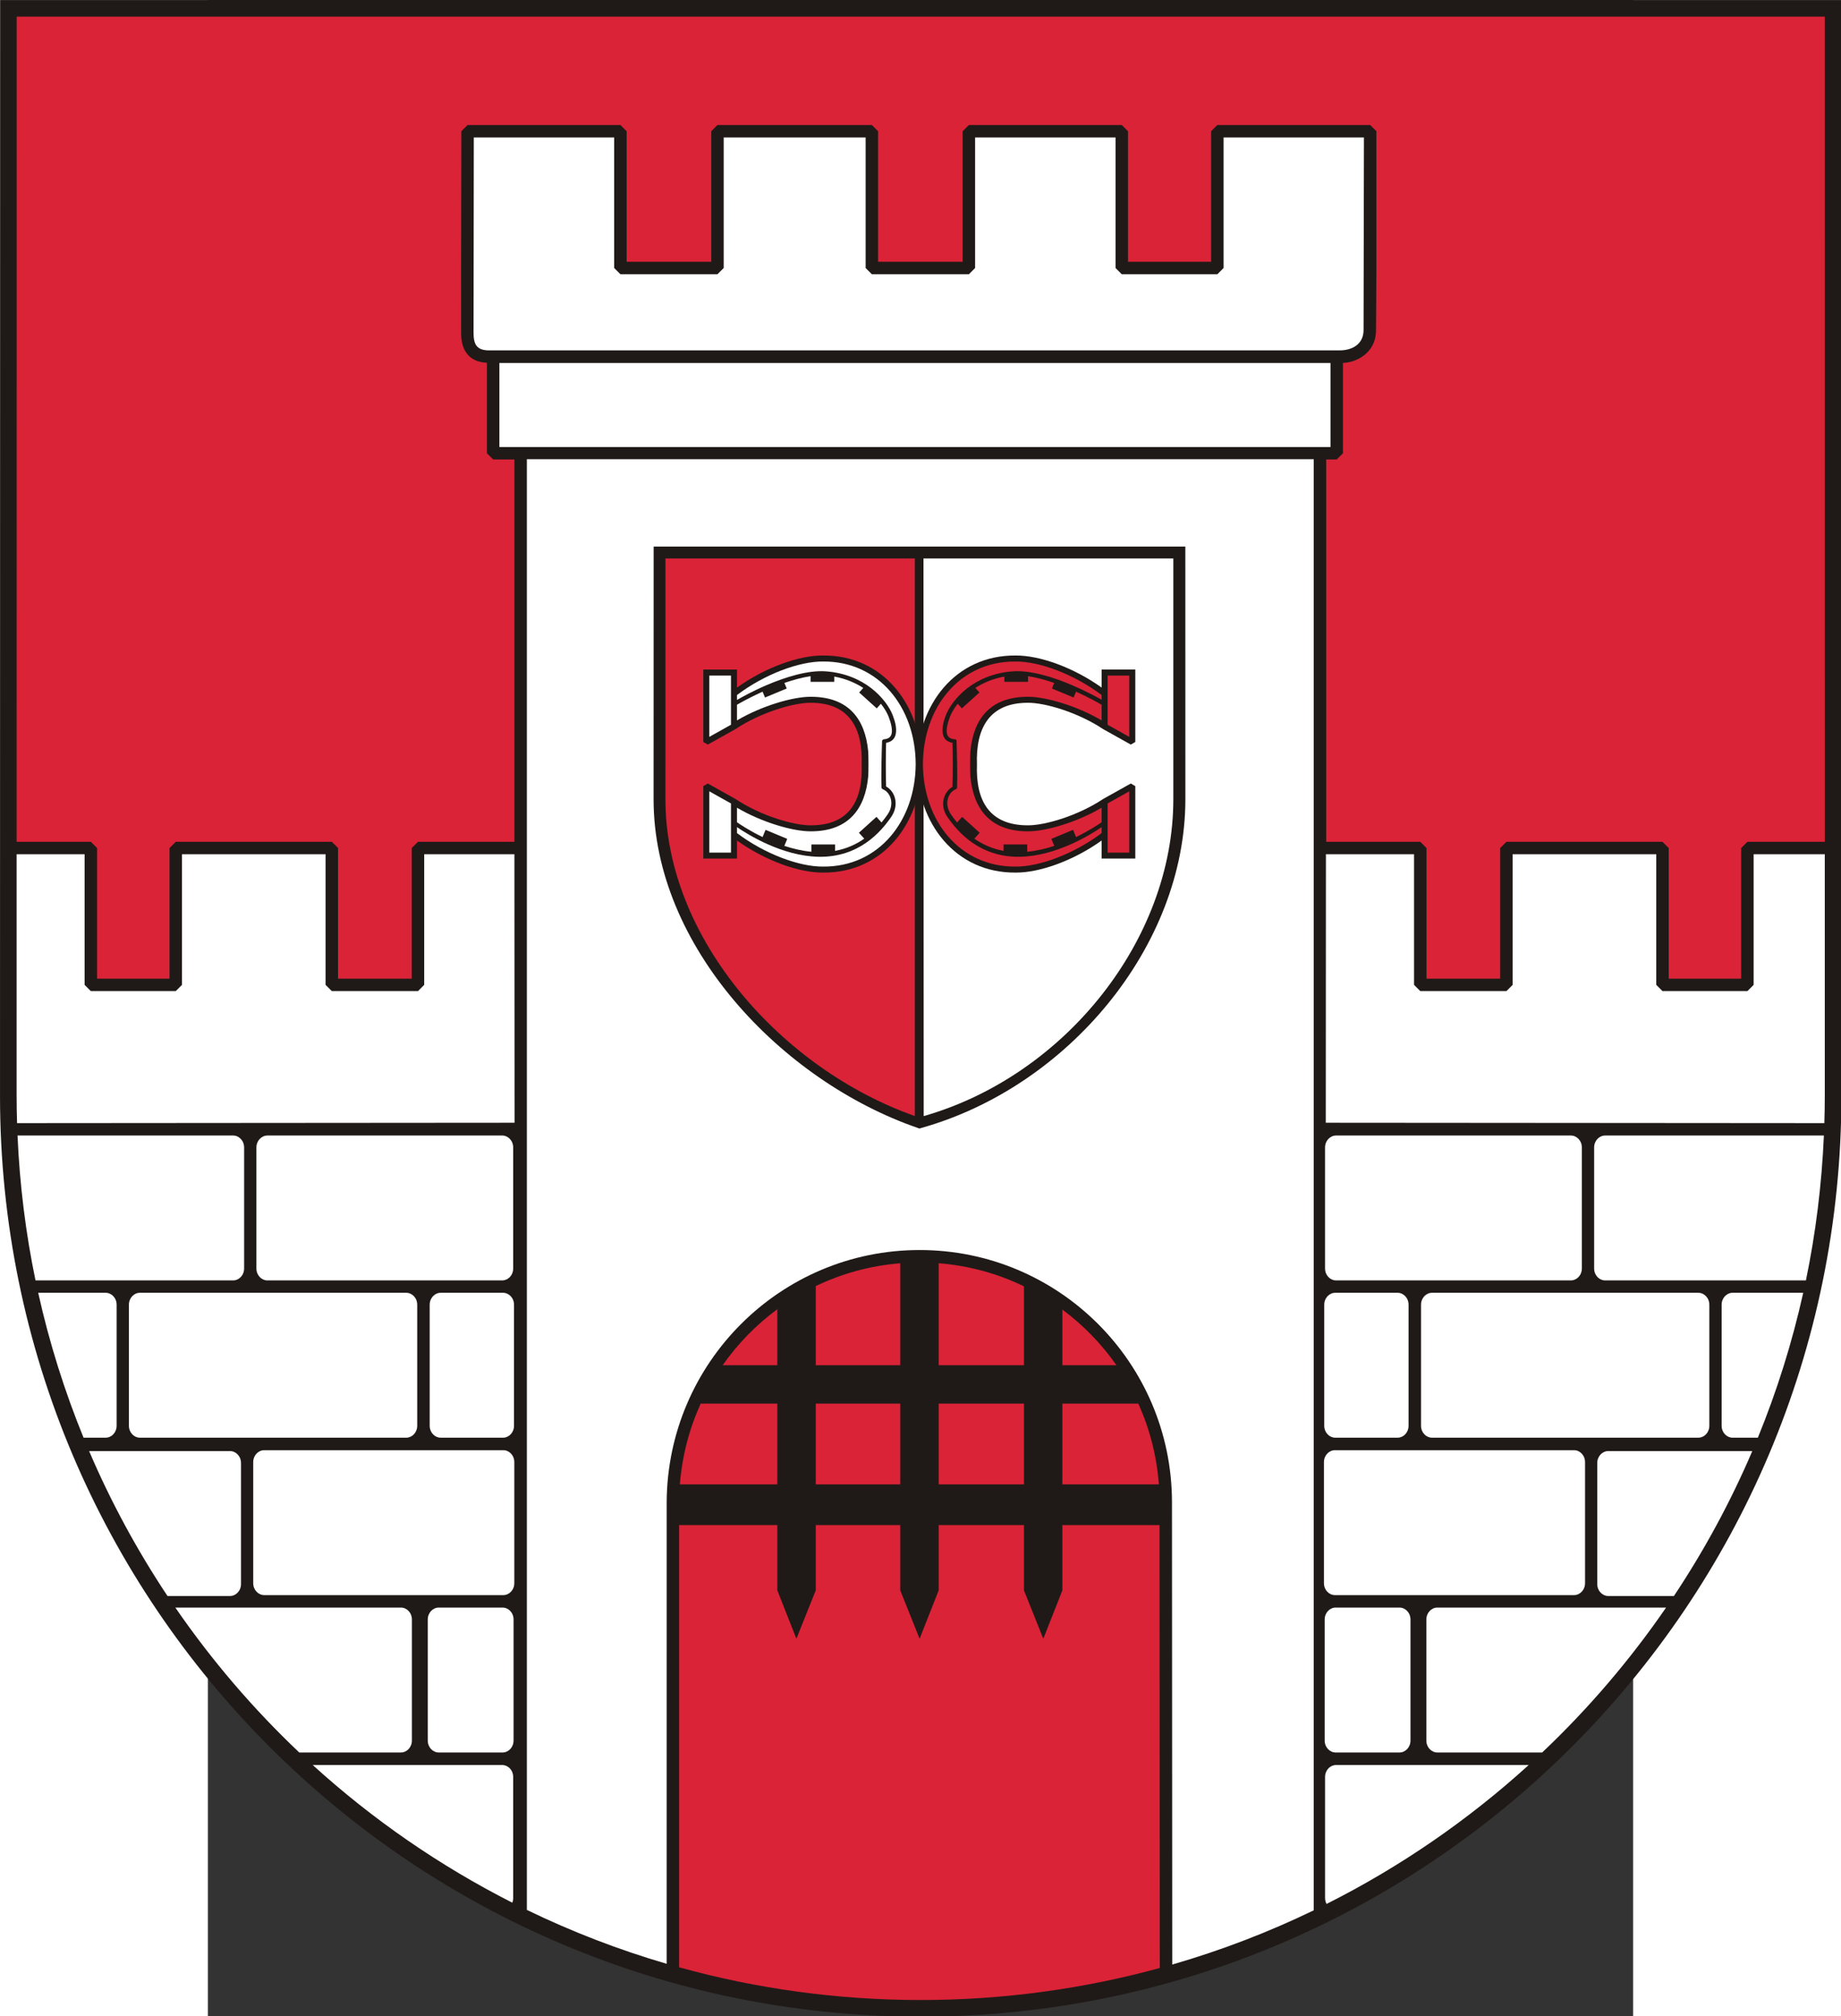
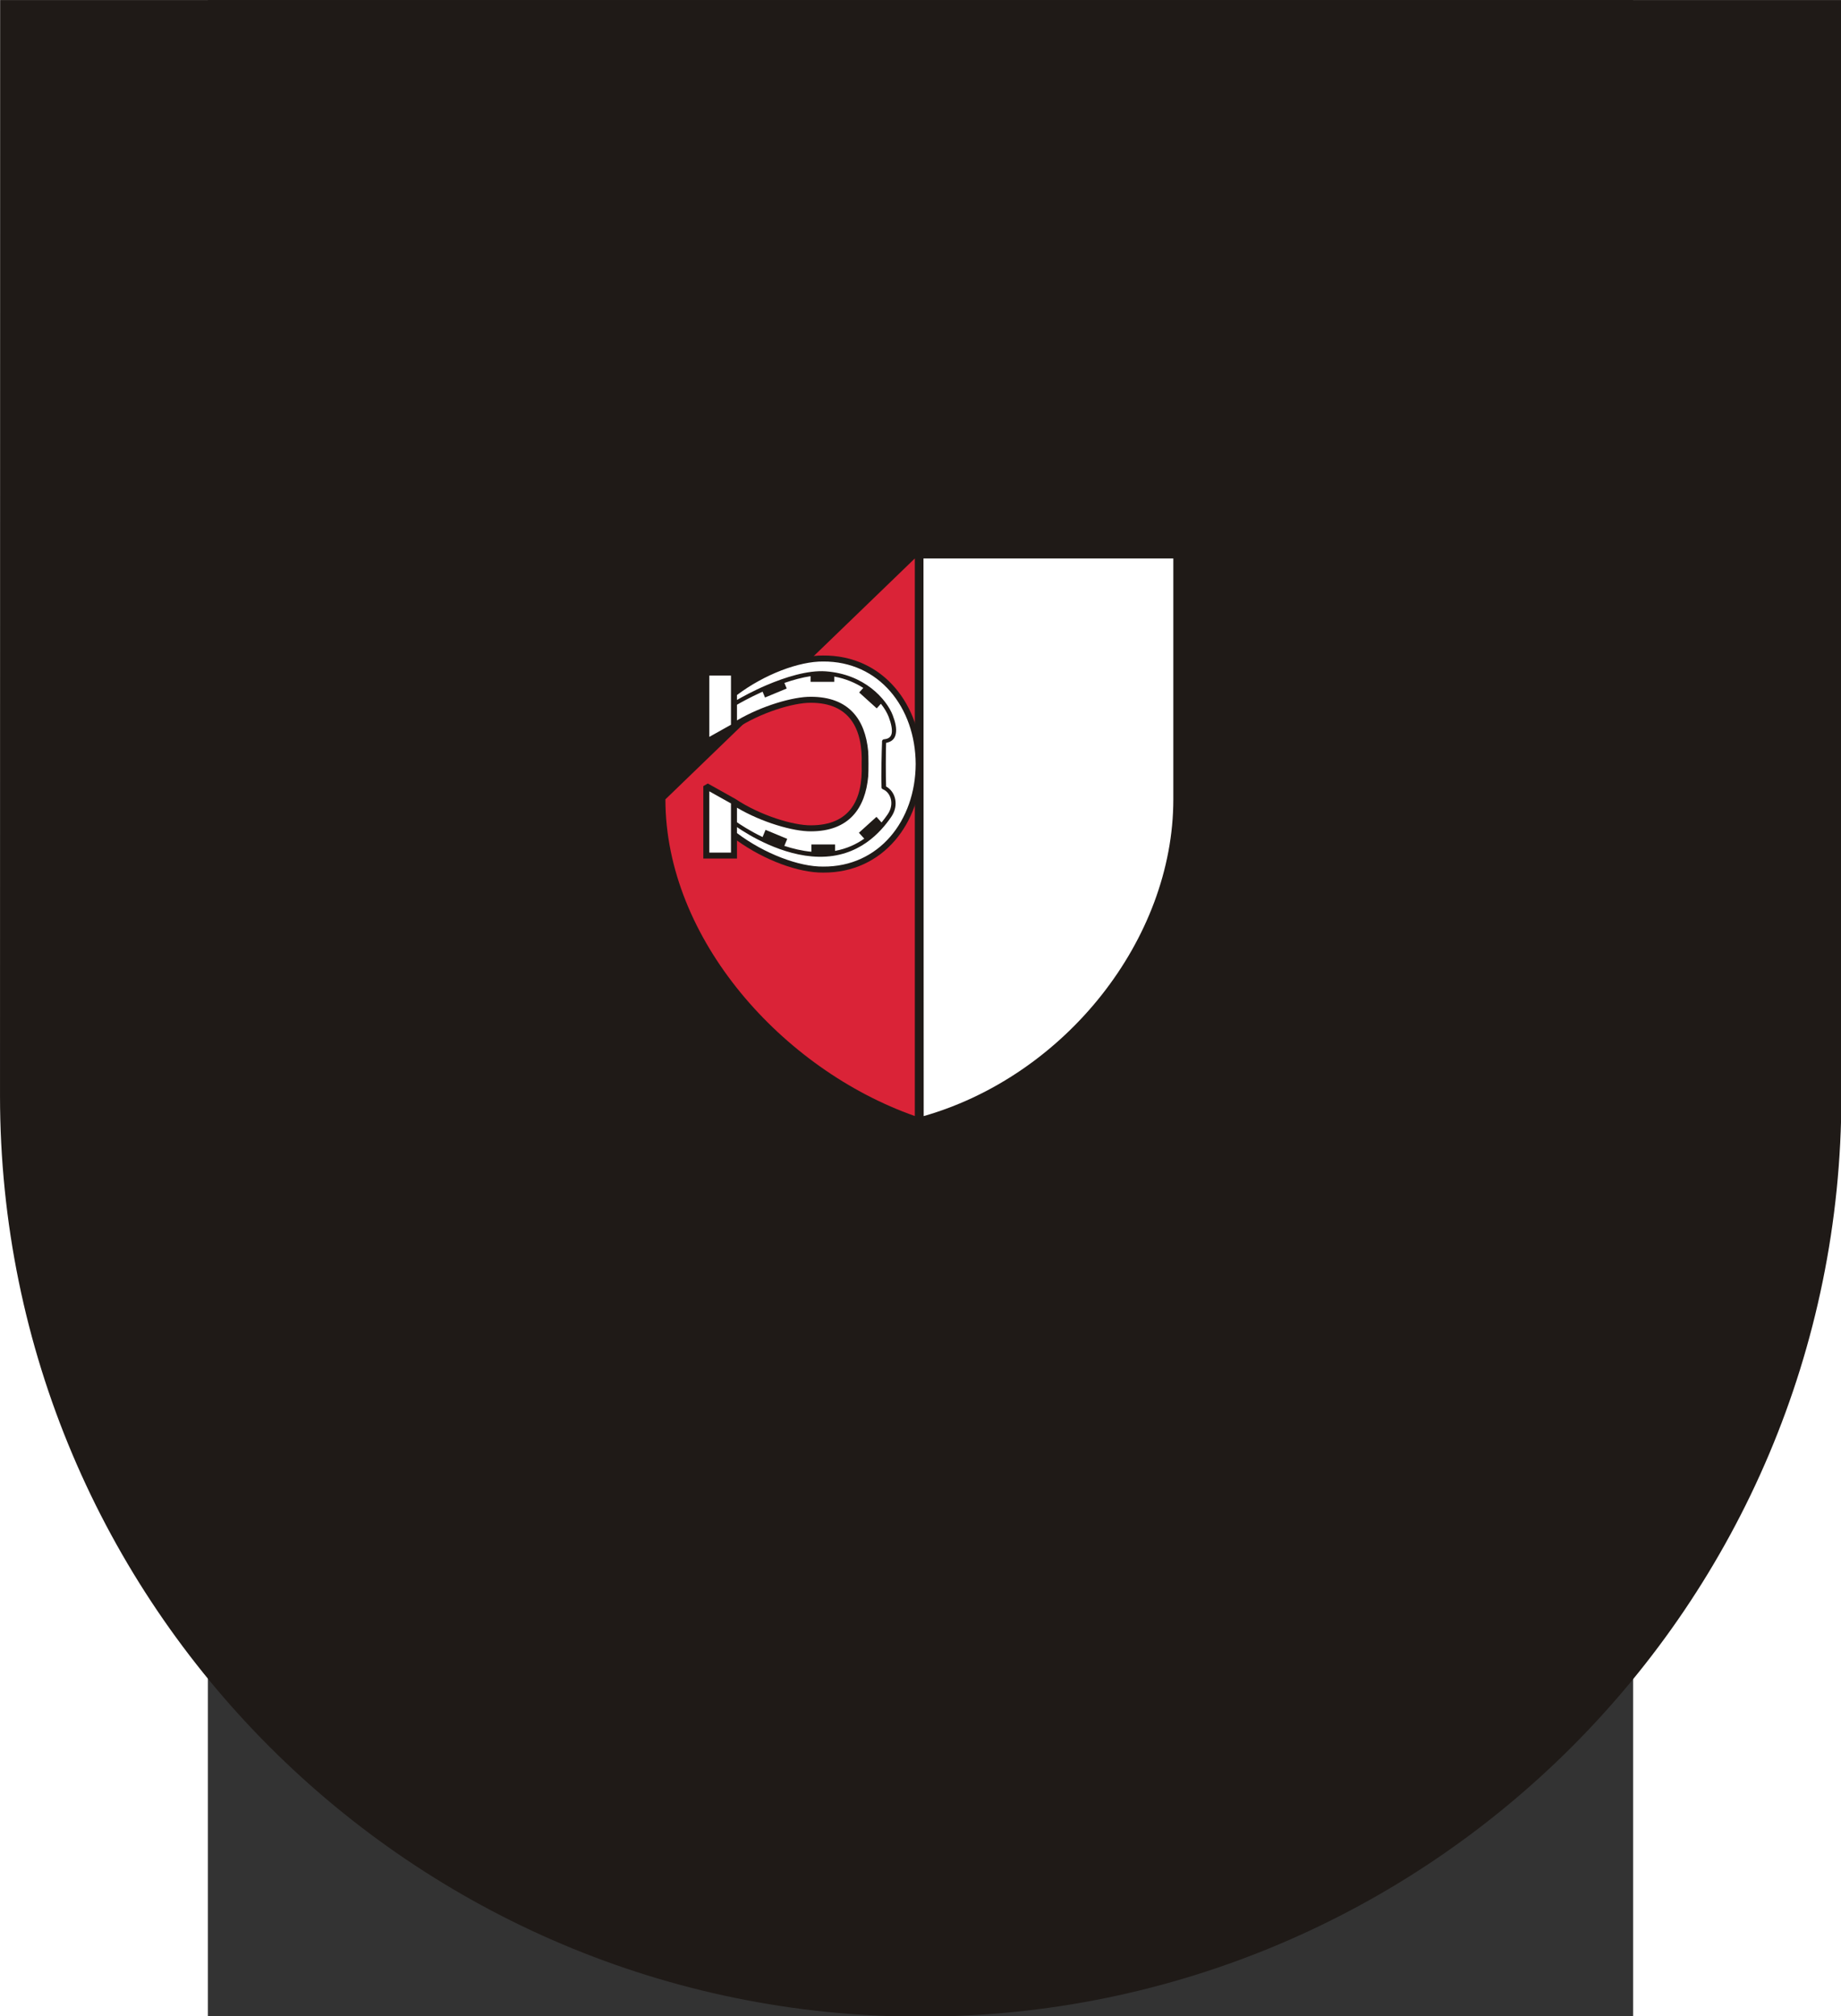
<svg xmlns="http://www.w3.org/2000/svg" xmlns:ns1="http://sodipodi.sourceforge.net/DTD/sodipodi-0.dtd" xmlns:ns2="http://www.inkscape.org/namespaces/inkscape" xml:space="preserve" width="744" height="814.589" style="shape-rendering:geometricPrecision; text-rendering:geometricPrecision; image-rendering:optimizeQuality; fill-rule:evenodd; clip-rule:evenodd" viewBox="0 0 210 297" ns1:version="0.32" ns2:version="0.45.1" ns1:docname="POL Biała COA.svg" ns2:output_extension="org.inkscape.output.svg.inkscape" ns1:docbase="C:\Users\Mistrz\Desktop" id="svg2" version="1.0">
  <rect x="0" y="0" width="210" height="297" fill="#333333" stroke="none" />
  <ns1:namedview ns2:window-height="480" ns2:window-width="640" ns2:pageshadow="2" ns2:pageopacity="0.0" guidetolerance="10.0" gridtolerance="10.0" objecttolerance="10.0" borderopacity="1.0" bordercolor="#666666" pagecolor="#ffffff" id="namedview21" />
  <defs id="defs4">
    <style type="text/css" id="style6">
   
    .fil0 {fill:#1F1A17;fill-rule:nonzero}
    .fil2 {fill:#DA2337;fill-rule:nonzero}
    .fil1 {fill:white;fill-rule:nonzero}
   
  </style>
  </defs>
  <g id="Warstwa_x0020_1" transform="matrix(1.292,0,0,1.292,-30.63,-43.322)">
    <ns1:namedview ns2:window-height="480" ns2:window-width="640" ns2:pageshadow="2" ns2:pageopacity="0.0" guidetolerance="10.0" gridtolerance="10.0" objecttolerance="10.0" borderopacity="1.0" bordercolor="#666666" pagecolor="#ffffff" id="base" />
    <path id="path10" class="fil0" d="M 0,158.469 L 0.014,33.538 L 209.992,33.538 L 210,158.469 C 210,216.456 162.992,263.463 105.002,263.463 C 47.01,263.463 -0,216.456 -0,158.469 L -0.001,158.469 L 0,158.469 z " style="fill:#1f1a17;fill-rule:nonzero" />
-     <path id="path12" class="fil1" d="M 55.718,73.48 L 152.79,73.48 C 154.18,73.48 155.493,72.796 155.506,71.186 L 155.549,49.203 L 139.541,49.203 L 139.541,64.09 L 138.831,64.8 L 127.931,64.8 L 127.221,64.09 L 127.221,49.203 L 111.204,49.203 L 111.204,64.09 L 110.494,64.8 L 99.43,64.8 L 98.719,64.09 L 98.719,49.203 L 82.531,49.203 L 82.531,64.09 L 81.82,64.8 L 70.753,64.8 L 70.043,64.09 L 70.043,49.203 L 54.033,49.203 L 54.005,71.465 C 54.003,72.745 54.327,73.463 55.718,73.48 L 55.718,73.48 L 55.718,73.48 z M 151.734,74.918 L 56.951,74.918 L 56.951,84.5 L 151.734,84.5 L 151.734,74.918 z M 208.105,130.93 L 199.992,130.93 L 199.992,145.824 L 199.282,146.535 L 189.595,146.535 L 188.885,145.824 L 188.885,130.93 L 172.51,130.93 L 172.51,145.824 L 171.8,146.535 L 161.974,146.535 L 161.264,145.824 L 161.264,130.93 L 151.214,130.93 L 151.198,161.544 L 208.056,161.587 C 208.086,160.551 208.107,159.512 208.107,158.469 L 208.105,130.93 z M 149.825,85.888 L 149.825,251.341 C 144.67,253.834 139.276,255.909 133.686,257.525 L 133.657,204.782 C 133.626,188.915 120.75,176.057 104.873,176.057 C 89,176.057 76.126,188.917 76.03,204.781 L 76.029,257.44 C 70.509,255.827 65.18,253.765 60.085,251.295 L 60.085,85.889 L 149.825,85.889 L 149.825,85.889 L 149.825,85.888 z M 1.895,130.93 L 9.648,130.93 L 9.648,145.824 L 10.359,146.535 L 20.045,146.535 L 20.754,145.824 L 20.754,130.93 L 37.13,130.93 L 37.13,145.824 L 37.84,146.535 L 47.666,146.535 L 48.376,145.824 L 48.376,130.93 L 58.664,130.93 L 58.681,161.544 L 1.945,161.587 C 1.914,160.55 1.894,159.512 1.894,158.469 L 1.895,130.93 L 1.895,130.93 z M 57.277,234.774 C 57.926,234.774 58.525,235.345 58.525,236.143 L 58.525,249.926 C 58.525,250.123 58.488,250.305 58.423,250.469 C 50.129,246.262 42.479,240.97 35.663,234.774 L 57.277,234.774 z M 45.726,216.823 C 46.375,216.823 46.974,217.395 46.974,218.193 L 46.974,231.976 C 46.974,232.772 46.375,233.345 45.726,233.345 L 34.127,233.345 C 28.859,228.357 24.12,222.818 19.995,216.823 L 45.726,216.823 L 45.726,216.823 z M 10.162,198.98 L 26.237,198.98 C 26.886,198.98 27.484,199.553 27.484,200.35 L 27.484,214.132 C 27.484,214.929 26.886,215.502 26.237,215.502 L 19.1,215.502 C 15.643,210.306 12.644,204.781 10.162,198.98 L 10.162,198.98 L 10.162,198.98 z M 4.355,180.932 L 12.051,180.932 C 12.701,180.932 13.3,181.504 13.3,182.301 L 13.3,196.084 C 13.3,196.881 12.701,197.453 12.051,197.453 L 9.866,197.453 L 9.528,197.453 C 7.361,192.152 5.622,186.631 4.355,180.932 L 4.355,180.932 z M 1.998,163.001 L 26.591,163.001 C 27.241,163.001 27.839,163.573 27.839,164.37 L 27.839,178.152 C 27.839,178.95 27.241,179.522 26.591,179.522 L 4.048,179.522 C 2.935,174.156 2.242,168.637 1.998,163.001 L 1.998,163.001 L 1.998,163.001 z M 57.406,198.879 L 30.124,198.879 C 29.475,198.879 28.876,199.451 28.876,200.249 L 28.876,214.031 C 28.876,214.828 29.475,215.401 30.124,215.401 L 57.406,215.401 C 58.055,215.401 58.654,214.828 58.654,214.031 L 58.654,200.249 C 58.654,199.451 58.055,198.879 57.406,198.879 z M 46.333,180.932 L 15.948,180.932 C 15.299,180.932 14.7,181.504 14.7,182.301 L 14.7,196.084 C 14.7,196.881 15.299,197.453 15.948,197.453 L 46.333,197.453 C 46.983,197.453 47.581,196.881 47.581,196.084 L 47.581,182.301 C 47.581,181.504 46.983,180.932 46.333,180.932 L 46.333,180.932 z M 57.278,163.001 L 30.488,163.001 C 29.838,163.001 29.24,163.573 29.24,164.37 L 29.24,178.152 C 29.24,178.95 29.838,179.522 30.488,179.522 L 57.278,179.522 C 57.928,179.522 58.526,178.95 58.526,178.152 L 58.526,164.37 C 58.526,163.573 57.928,163.001 57.278,163.001 z M 50.031,216.823 C 49.381,216.823 48.782,217.395 48.782,218.193 L 48.782,231.976 C 48.782,232.772 49.381,233.345 50.031,233.345 L 57.321,233.345 C 57.971,233.345 58.569,232.772 58.569,231.976 L 58.569,218.193 C 58.569,217.395 57.971,216.823 57.321,216.823 L 50.031,216.823 z M 50.251,180.932 C 49.6,180.932 49.003,181.504 49.003,182.301 L 49.003,196.084 C 49.003,196.881 49.6,197.453 50.251,197.453 L 57.371,197.453 C 58.021,197.453 58.62,196.881 58.62,196.084 L 58.62,182.301 C 58.62,181.504 58.021,180.932 57.371,180.932 L 50.251,180.932 L 50.251,180.932 z M 152.364,234.774 C 151.715,234.774 151.116,235.345 151.116,236.143 L 151.116,249.926 C 151.116,250.183 151.178,250.417 151.285,250.616 C 159.692,246.385 167.444,241.043 174.34,234.774 L 152.364,234.774 L 152.364,234.774 z M 163.915,216.823 C 163.265,216.823 162.667,217.395 162.667,218.193 L 162.667,231.976 C 162.667,232.772 163.265,233.345 163.915,233.345 L 175.875,233.345 C 181.143,228.357 185.882,222.818 190.006,216.823 L 163.915,216.823 L 163.915,216.823 z M 199.839,198.98 L 183.405,198.98 C 182.755,198.98 182.156,199.553 182.156,200.35 L 182.156,214.132 C 182.156,214.929 182.755,215.502 183.405,215.502 L 190.901,215.502 C 194.358,210.306 197.357,204.781 199.839,198.98 L 199.839,198.98 L 199.839,198.98 z M 205.646,180.932 L 197.589,180.932 C 196.939,180.932 196.341,181.504 196.341,182.301 L 196.341,196.084 C 196.341,196.881 196.939,197.453 197.589,197.453 L 200.473,197.453 C 202.64,192.152 204.379,186.631 205.646,180.932 L 205.646,180.932 L 205.646,180.932 z M 208.002,163.001 L 183.049,163.001 C 182.399,163.001 181.801,163.573 181.801,164.37 L 181.801,178.152 C 181.801,178.95 182.399,179.522 183.049,179.522 L 205.953,179.522 C 207.066,174.156 207.758,168.637 208.002,163.001 L 208.002,163.001 L 208.002,163.001 z M 152.234,198.879 L 179.516,198.879 C 180.166,198.879 180.765,199.451 180.765,200.249 L 180.765,214.031 C 180.765,214.828 180.166,215.401 179.516,215.401 L 152.234,215.401 C 151.585,215.401 150.987,214.828 150.987,214.031 L 150.987,200.249 C 150.987,199.451 151.585,198.879 152.234,198.879 L 152.234,198.879 z M 163.307,180.932 L 193.692,180.932 C 194.342,180.932 194.94,181.504 194.94,182.301 L 194.94,196.084 C 194.94,196.881 194.342,197.453 193.692,197.453 L 163.307,197.453 C 162.657,197.453 162.059,196.881 162.059,196.084 L 162.059,182.301 C 162.059,181.504 162.657,180.932 163.307,180.932 z M 152.363,163.001 L 179.153,163.001 C 179.802,163.001 180.401,163.573 180.401,164.37 L 180.401,178.152 C 180.401,178.95 179.802,179.522 179.153,179.522 L 152.363,179.522 C 151.713,179.522 151.114,178.95 151.114,178.152 L 151.114,164.37 C 151.114,163.573 151.713,163.001 152.363,163.001 z M 159.609,216.823 C 160.26,216.823 160.857,217.395 160.857,218.193 L 160.857,231.976 C 160.857,232.772 160.26,233.345 159.609,233.345 L 152.319,233.345 C 151.669,233.345 151.071,232.772 151.071,231.976 L 151.071,218.193 C 151.071,217.395 151.669,216.823 152.319,216.823 L 159.609,216.823 z M 159.39,180.932 C 160.039,180.932 160.638,181.504 160.638,182.301 L 160.638,196.084 C 160.638,196.881 160.039,197.453 159.39,197.453 L 152.269,197.453 C 151.62,197.453 151.021,196.881 151.021,196.084 L 151.021,182.301 C 151.021,181.504 151.62,180.932 152.269,180.932 L 159.39,180.932 z " style="fill:#ffffff;fill-rule:nonzero" />
-     <path id="path14" class="fil0" d="M 74.536,124.669 L 74.543,95.854 L 135.179,95.854 L 135.183,124.669 C 135.183,141.384 121.804,157.45 105.053,162.143 L 104.865,162.203 L 104.651,162.132 C 89.131,156.767 74.536,141.419 74.536,124.669 L 74.536,124.669 z " style="fill:#1f1a17;fill-rule:nonzero" />
    <path id="path16" class="fil1" d="M 105.317,97.204 L 133.81,97.204 L 133.81,124.669 C 133.81,140.638 121.488,156.164 105.341,160.787 L 105.317,97.204 L 105.317,97.204 z " style="fill:#ffffff;fill-rule:nonzero" />
-     <path id="path18" class="fil2" d="M 104.331,97.204 L 104.331,160.779 C 89.256,155.47 75.886,140.592 75.886,124.669 L 75.891,97.204 L 104.331,97.204 L 104.331,97.204 z " style="fill:#da2337;fill-rule:nonzero" />
+     <path id="path18" class="fil2" d="M 104.331,97.204 L 104.331,160.779 C 89.256,155.47 75.886,140.592 75.886,124.669 L 104.331,97.204 L 104.331,97.204 z " style="fill:#da2337;fill-rule:nonzero" />
    <path id="path20" class="fil0" d="M 105.113,120.643 C 105.09,113.915 100.714,108.216 93.864,108.271 C 91.094,108.243 87.209,109.662 84.048,111.927 L 84.048,109.872 L 80.209,109.872 L 80.209,118.13 L 80.718,118.428 L 83.873,116.664 C 86.74,114.754 90.518,113.641 92.472,113.66 C 96.895,113.66 98.415,116.62 98.265,120.699 C 98.415,124.78 96.895,127.632 92.472,127.632 C 90.518,127.652 86.74,126.539 83.873,124.628 L 80.718,122.864 L 80.209,123.163 L 80.209,131.421 L 84.048,131.421 L 84.048,129.366 C 87.209,131.631 91.094,133.049 93.864,133.022 C 100.714,133.076 105.09,127.371 105.113,120.643 L 105.113,120.643 L 105.113,120.643 z " style="fill:#1f1a17;fill-rule:nonzero" />
-     <path id="path42" class="fil0" d="M 104.568,120.643 C 104.591,113.915 108.967,108.216 115.817,108.271 C 118.586,108.243 122.472,109.662 125.633,111.927 L 125.633,109.872 L 129.472,109.872 L 129.472,118.13 L 128.963,118.428 L 125.808,116.664 C 122.941,114.754 119.162,113.641 117.209,113.66 C 112.786,113.66 111.266,116.62 111.416,120.699 C 111.266,124.78 112.786,127.632 117.209,127.632 C 119.162,127.652 122.941,126.539 125.808,124.628 L 128.963,122.864 L 129.472,123.163 L 129.472,131.421 L 125.633,131.421 L 125.633,129.366 C 122.472,131.631 118.586,133.049 115.817,133.022 C 108.967,133.076 104.591,127.371 104.568,120.643 L 104.568,120.643 L 104.568,120.643 z " style="fill:#1f1a17;fill-rule:nonzero" />
-     <path id="path64" class="fil2" d="M 208.105,129.51 L 208.1,35.431 L 1.901,35.431 L 1.895,129.51 L 10.358,129.51 L 11.068,130.22 L 11.068,145.115 L 19.334,145.115 L 19.334,130.22 L 20.045,129.51 L 37.84,129.51 L 38.55,130.22 L 38.55,145.115 L 46.955,145.115 L 46.955,130.22 L 47.665,129.51 L 58.664,129.51 L 58.664,85.92 L 56.24,85.92 L 55.53,85.21 L 55.53,74.896 C 53.504,74.801 52.591,73.5 52.588,71.556 L 52.584,64.095 L 52.615,48.492 L 53.325,47.783 L 70.753,47.783 L 71.463,48.493 L 71.463,63.38 L 81.111,63.38 L 81.111,48.493 L 81.82,47.783 L 99.429,47.783 L 100.139,48.493 L 100.139,63.38 L 109.784,63.38 L 109.784,48.493 L 110.494,47.783 L 127.931,47.783 L 128.641,48.493 L 128.641,63.38 L 138.119,63.38 L 138.119,48.493 L 138.83,47.783 L 156.26,47.783 L 156.97,48.493 L 156.97,64.306 L 156.925,71.196 C 156.904,73.883 154.554,74.88 153.154,74.91 L 153.154,85.21 L 152.444,85.92 L 151.245,85.92 L 151.245,129.51 L 161.974,129.51 L 162.683,130.22 L 162.683,145.115 L 171.089,145.115 L 171.089,130.22 L 171.798,129.51 L 189.595,129.51 L 190.305,130.22 L 190.305,145.115 L 198.571,145.115 L 198.571,130.22 L 199.282,129.51 L 208.105,129.51 L 208.105,129.51 L 208.105,129.51 z M 93.03,193.57 L 102.667,193.57 L 102.667,202.778 L 93.03,202.778 L 93.03,193.57 z M 116.774,202.778 L 107.05,202.778 L 107.05,193.57 L 116.774,193.57 L 116.774,202.778 z M 93.03,180.167 C 95.987,178.744 99.238,177.838 102.667,177.565 L 102.667,189.192 L 93.03,189.192 L 93.03,180.167 z M 82.411,189.192 C 84.13,186.739 86.238,184.58 88.647,182.805 L 88.647,189.192 L 82.411,189.192 z M 77.534,202.778 C 77.79,199.516 78.614,196.413 79.909,193.57 L 88.647,193.57 L 88.647,202.778 L 77.534,202.778 z M 132.238,207.419 L 132.266,257.917 C 123.58,260.293 114.441,261.568 105.002,261.568 C 95.458,261.568 86.221,260.266 77.449,257.839 L 77.449,207.419 L 88.647,207.419 L 88.647,214.86 L 90.823,220.376 L 93.03,214.86 L 93.03,207.419 L 102.667,207.419 L 102.667,214.86 L 104.874,220.376 L 107.05,214.86 L 107.05,207.419 L 116.774,207.419 L 116.774,214.86 L 118.982,220.376 L 121.156,214.86 L 121.156,207.419 L 132.238,207.419 L 132.238,207.419 L 132.238,207.419 z M 129.816,193.57 C 131.103,196.413 131.917,199.516 132.161,202.778 L 121.156,202.778 L 121.156,193.57 L 129.816,193.57 z M 121.156,182.847 C 123.538,184.613 125.624,186.759 127.324,189.192 L 121.156,189.192 L 121.156,182.847 z M 107.05,177.562 C 110.513,177.835 113.794,178.752 116.774,180.194 L 116.774,189.192 L 107.05,189.192 L 107.05,177.562 z " style="fill:#da2337;fill-rule:nonzero" />
    <path id="polygon26" class="fil1" d="M 80.893,130.744 L 83.363,130.744 L 83.363,125.138 L 80.893,123.756 L 80.893,130.744 z M 80.893,110.56 L 83.363,110.56 L 83.363,116.165 L 80.893,117.548 L 80.893,110.56 z M 104.427,120.644 C 104.405,114.192 100.238,108.905 93.864,108.956 C 91.157,108.929 87.187,110.405 84.047,112.778 L 84.047,113.34 C 84.596,113.021 85.867,112.313 87.425,111.648 C 89.518,110.755 92.121,109.923 94.181,110.076 C 96.359,110.237 98.088,111.01 99.365,111.998 C 100.641,112.985 101.465,114.181 101.811,115.085 C 102.126,115.907 102.267,116.59 102.161,117.182 C 102.048,117.813 101.658,118.114 101.054,118.23 C 101.053,118.249 101.055,118.267 101.054,118.288 C 101.017,119.096 101.006,122.136 101.054,123.123 C 101.056,123.166 101.056,123.19 101.056,123.206 C 102.095,123.765 102.574,125.315 101.636,126.676 C 100.479,128.358 97.972,131.302 93.366,131.219 C 89.226,131.145 85.295,128.694 84.047,127.839 L 84.047,128.516 C 87.187,130.889 91.157,132.365 93.864,132.337 C 100.238,132.389 104.405,127.096 104.427,120.644 L 104.427,120.644 L 104.427,120.644 z M 84.047,113.885 L 84.047,115.671 C 86.879,113.996 90.483,112.957 92.475,112.977 C 96.814,112.977 98.663,115.562 99.008,119.161 C 99.053,119.635 99.055,121.585 99.015,122.04 C 98.688,125.672 96.84,128.317 92.475,128.317 C 90.483,128.338 86.879,127.299 84.047,125.623 L 84.047,127.282 C 84.392,127.522 85.474,128.249 86.966,128.97 L 87.305,128.149 L 89.78,129.177 L 89.448,129.978 C 90.422,130.297 91.467,130.546 92.531,130.646 L 92.531,129.814 L 95.232,129.814 L 95.232,130.547 C 96.57,130.303 97.668,129.781 98.563,129.154 L 97.952,128.479 L 99.955,126.668 L 100.535,127.308 C 100.805,126.98 101.035,126.666 101.229,126.384 C 102.07,125.164 101.529,123.865 100.705,123.531 C 100.557,123.472 100.518,123.38 100.53,123.239 L 100.53,123.123 C 100.478,122.077 100.549,119.079 100.588,118.23 L 100.588,118.055 C 100.597,117.939 100.693,117.822 100.821,117.822 C 101.287,117.776 101.609,117.603 101.695,117.124 C 101.77,116.704 101.646,116.045 101.345,115.26 C 101.182,114.834 100.886,114.311 100.46,113.773 L 99.985,114.297 L 97.983,112.486 L 98.452,111.967 C 97.545,111.384 96.436,110.906 95.14,110.671 L 95.14,111.272 L 92.439,111.272 L 92.439,110.628 C 91.48,110.771 90.451,111.053 89.455,111.397 L 89.719,112.033 L 87.244,113.06 L 86.967,112.392 C 85.45,113.079 84.313,113.73 84.047,113.885 L 84.047,113.885 z " style="fill:#ffffff;fill-rule:nonzero" />
-     <path id="polygon48" class="fil2" d="M 128.786,130.744 L 126.316,130.744 L 126.316,125.138 L 128.786,123.756 L 128.786,130.744 z M 128.786,110.56 L 126.316,110.56 L 126.316,116.165 L 128.786,117.548 L 128.786,110.56 z M 105.253,120.644 C 105.275,114.192 109.442,108.905 115.816,108.956 C 118.523,108.929 122.493,110.405 125.633,112.778 L 125.633,113.313 C 125.044,112.982 123.77,112.295 122.255,111.648 C 120.161,110.755 117.558,109.923 115.499,110.076 C 113.32,110.237 111.591,111.01 110.315,111.998 C 109.038,112.985 108.215,114.181 107.868,115.085 C 107.554,115.907 107.413,116.59 107.519,117.182 C 107.632,117.814 108.023,118.114 108.626,118.23 C 108.626,118.249 108.625,118.267 108.626,118.288 C 108.663,119.096 108.673,122.135 108.626,123.123 L 108.626,123.24 C 107.621,123.821 107.12,125.335 108.043,126.676 C 109.201,128.357 111.707,131.302 116.314,131.219 C 120.455,131.145 124.386,128.693 125.633,127.839 L 125.633,128.516 C 122.493,130.889 118.523,132.365 115.816,132.337 C 109.442,132.389 105.275,127.096 105.253,120.644 L 105.253,120.644 L 105.253,120.644 z M 125.633,113.886 L 125.633,115.671 C 122.801,113.996 119.197,112.957 117.205,112.977 C 112.866,112.977 111.017,115.562 110.671,119.161 C 110.627,119.635 110.626,121.585 110.665,122.04 C 110.992,125.672 112.841,128.317 117.205,128.317 C 119.197,128.338 122.801,127.299 125.633,125.623 L 125.633,127.282 C 125.288,127.522 124.207,128.248 122.715,128.969 L 122.374,128.149 L 119.899,129.177 L 120.233,129.979 C 119.259,130.298 118.213,130.545 117.148,130.646 L 117.148,129.814 L 114.448,129.814 L 114.448,130.547 C 113.11,130.303 112.013,129.78 111.118,129.153 L 111.728,128.479 L 109.725,126.668 L 109.145,127.308 C 108.875,126.98 108.645,126.666 108.451,126.384 C 107.611,125.164 108.15,123.865 108.975,123.531 C 109.123,123.472 109.161,123.38 109.15,123.239 L 109.15,123.123 C 109.2,122.077 109.13,119.079 109.091,118.23 L 109.091,118.055 C 109.078,117.871 109.039,117.822 108.859,117.822 C 108.394,117.776 108.071,117.604 107.985,117.124 C 107.91,116.704 108.034,116.045 108.334,115.26 C 108.498,114.834 108.793,114.31 109.22,113.772 L 109.696,114.297 L 111.698,112.486 L 111.228,111.967 C 112.135,111.383 113.244,110.904 114.54,110.67 L 114.54,111.272 L 117.24,111.272 L 117.24,110.627 C 118.2,110.77 119.229,111.052 120.225,111.396 L 119.961,112.033 L 122.436,113.06 L 122.713,112.392 C 124.231,113.079 125.368,113.731 125.633,113.886 L 125.633,113.886 z " style="fill:#da2337;fill-rule:nonzero" />
  </g>
</svg>